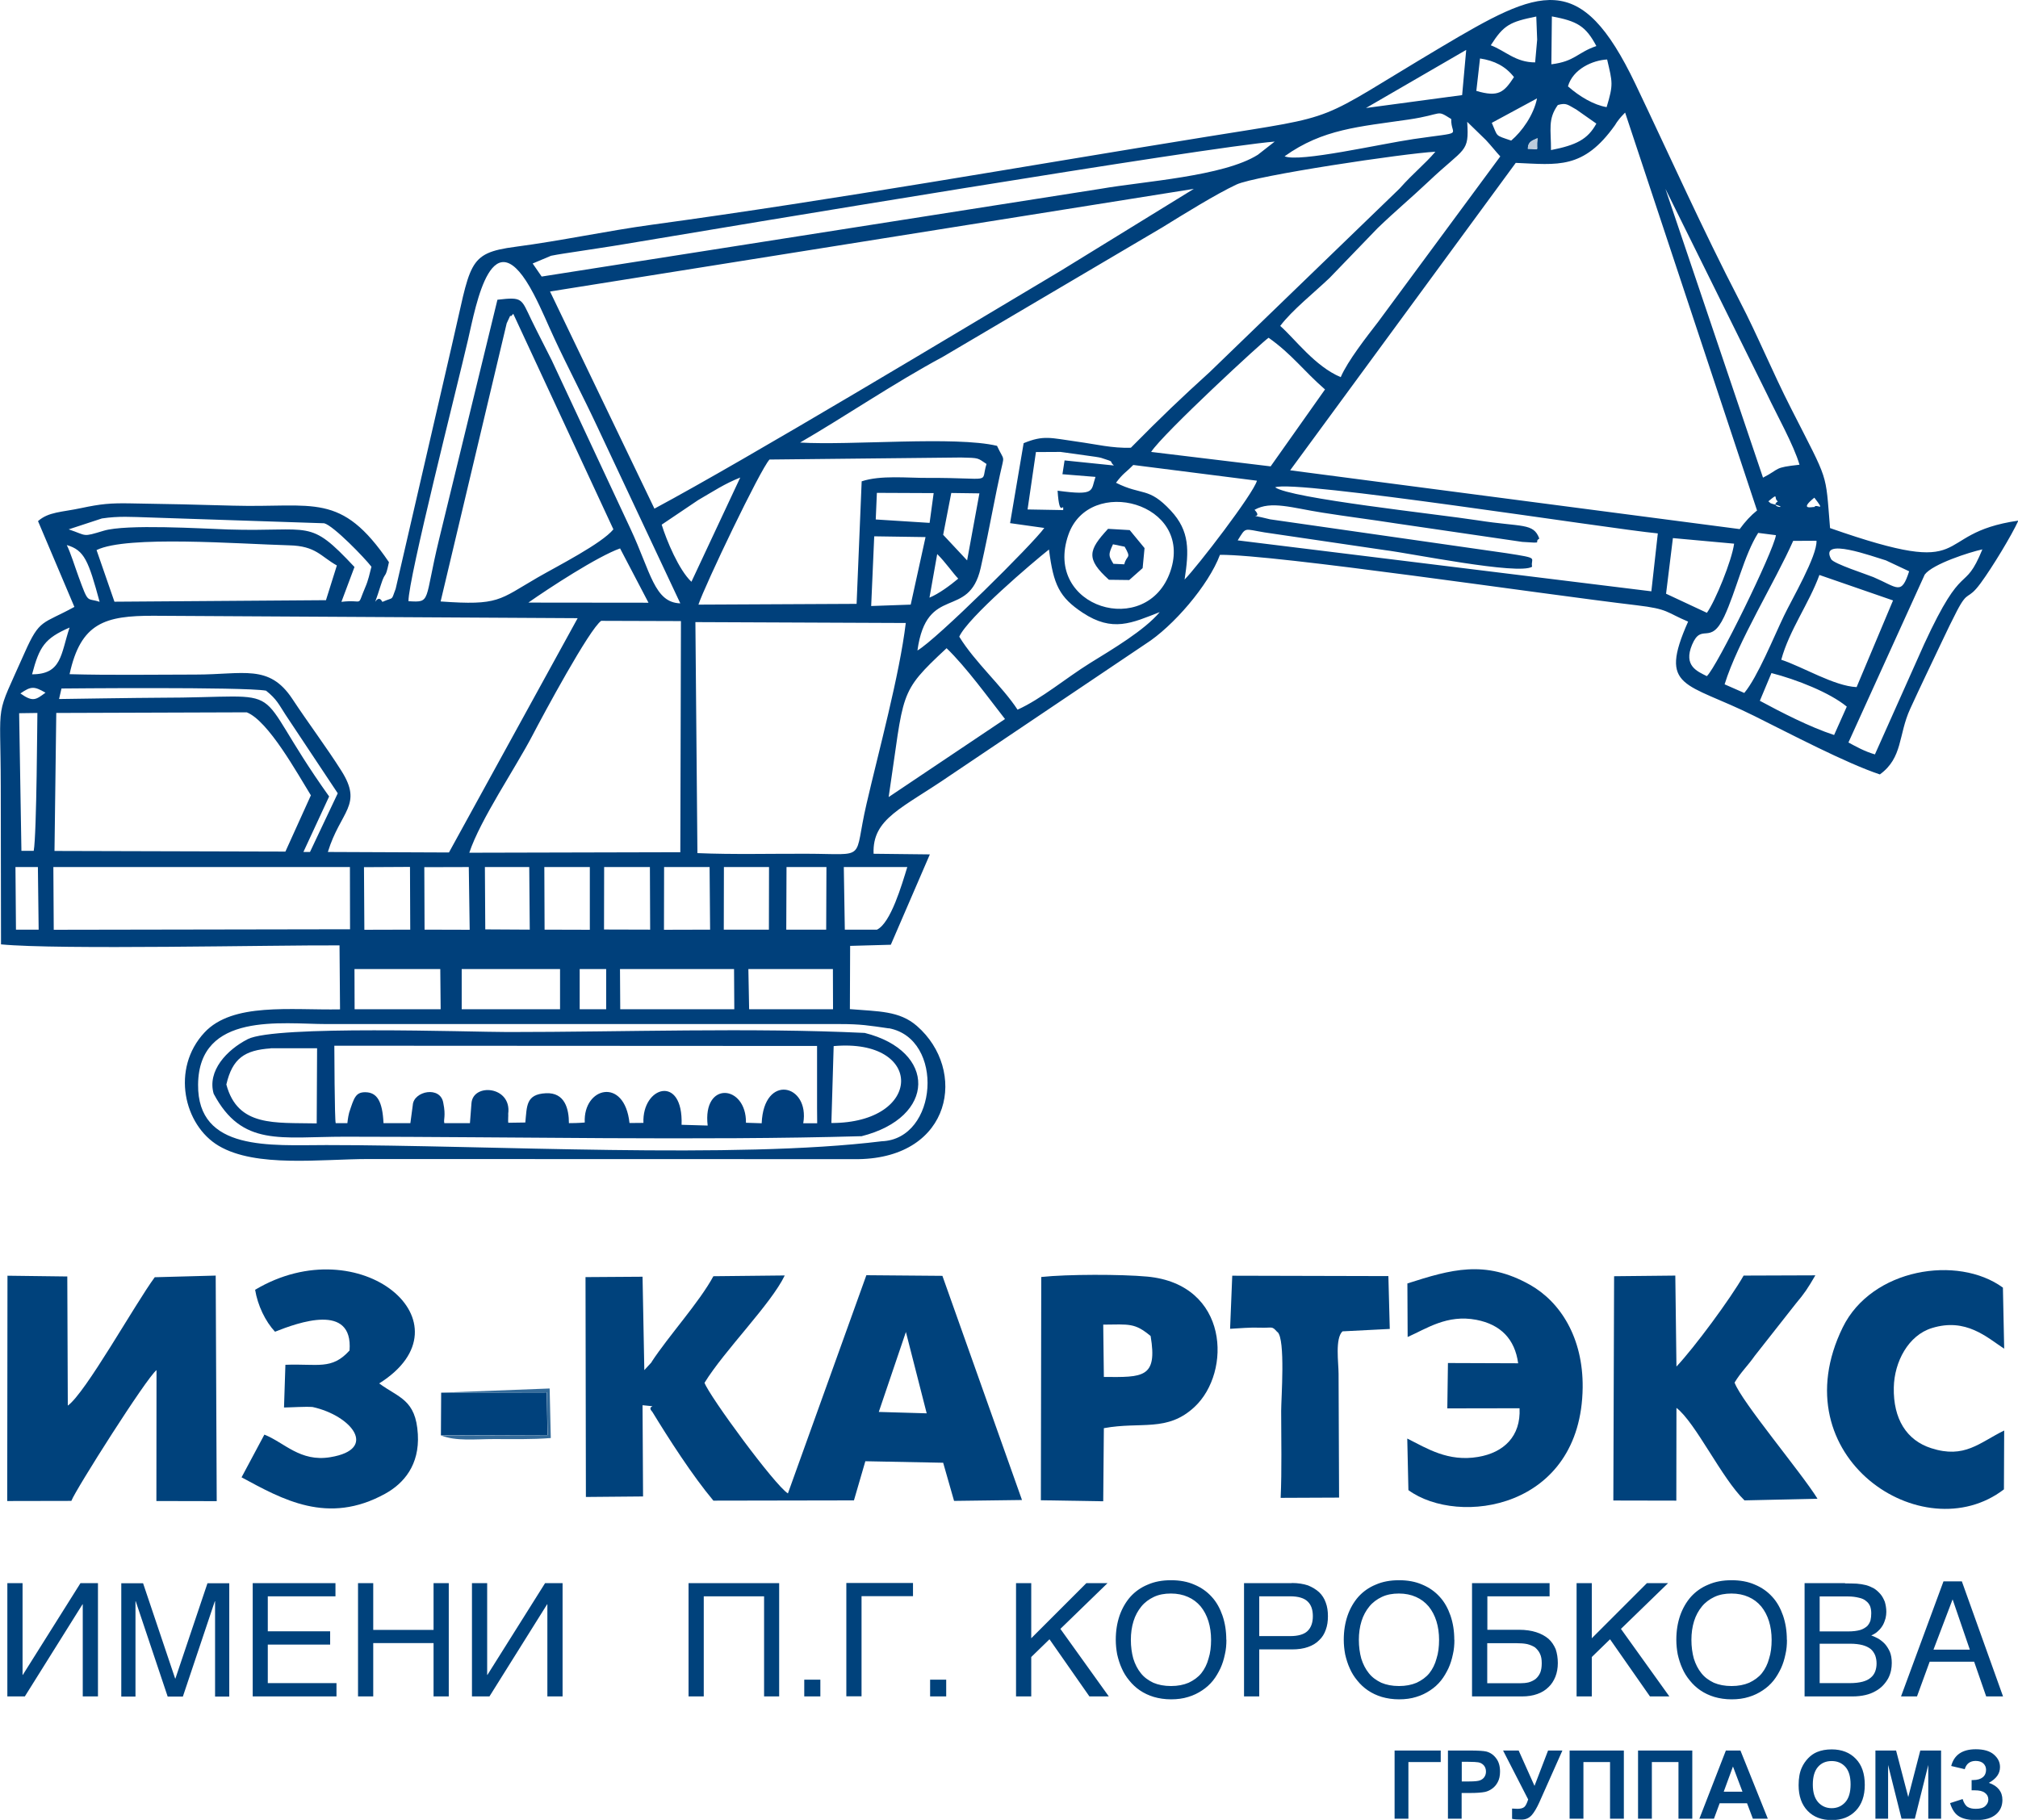
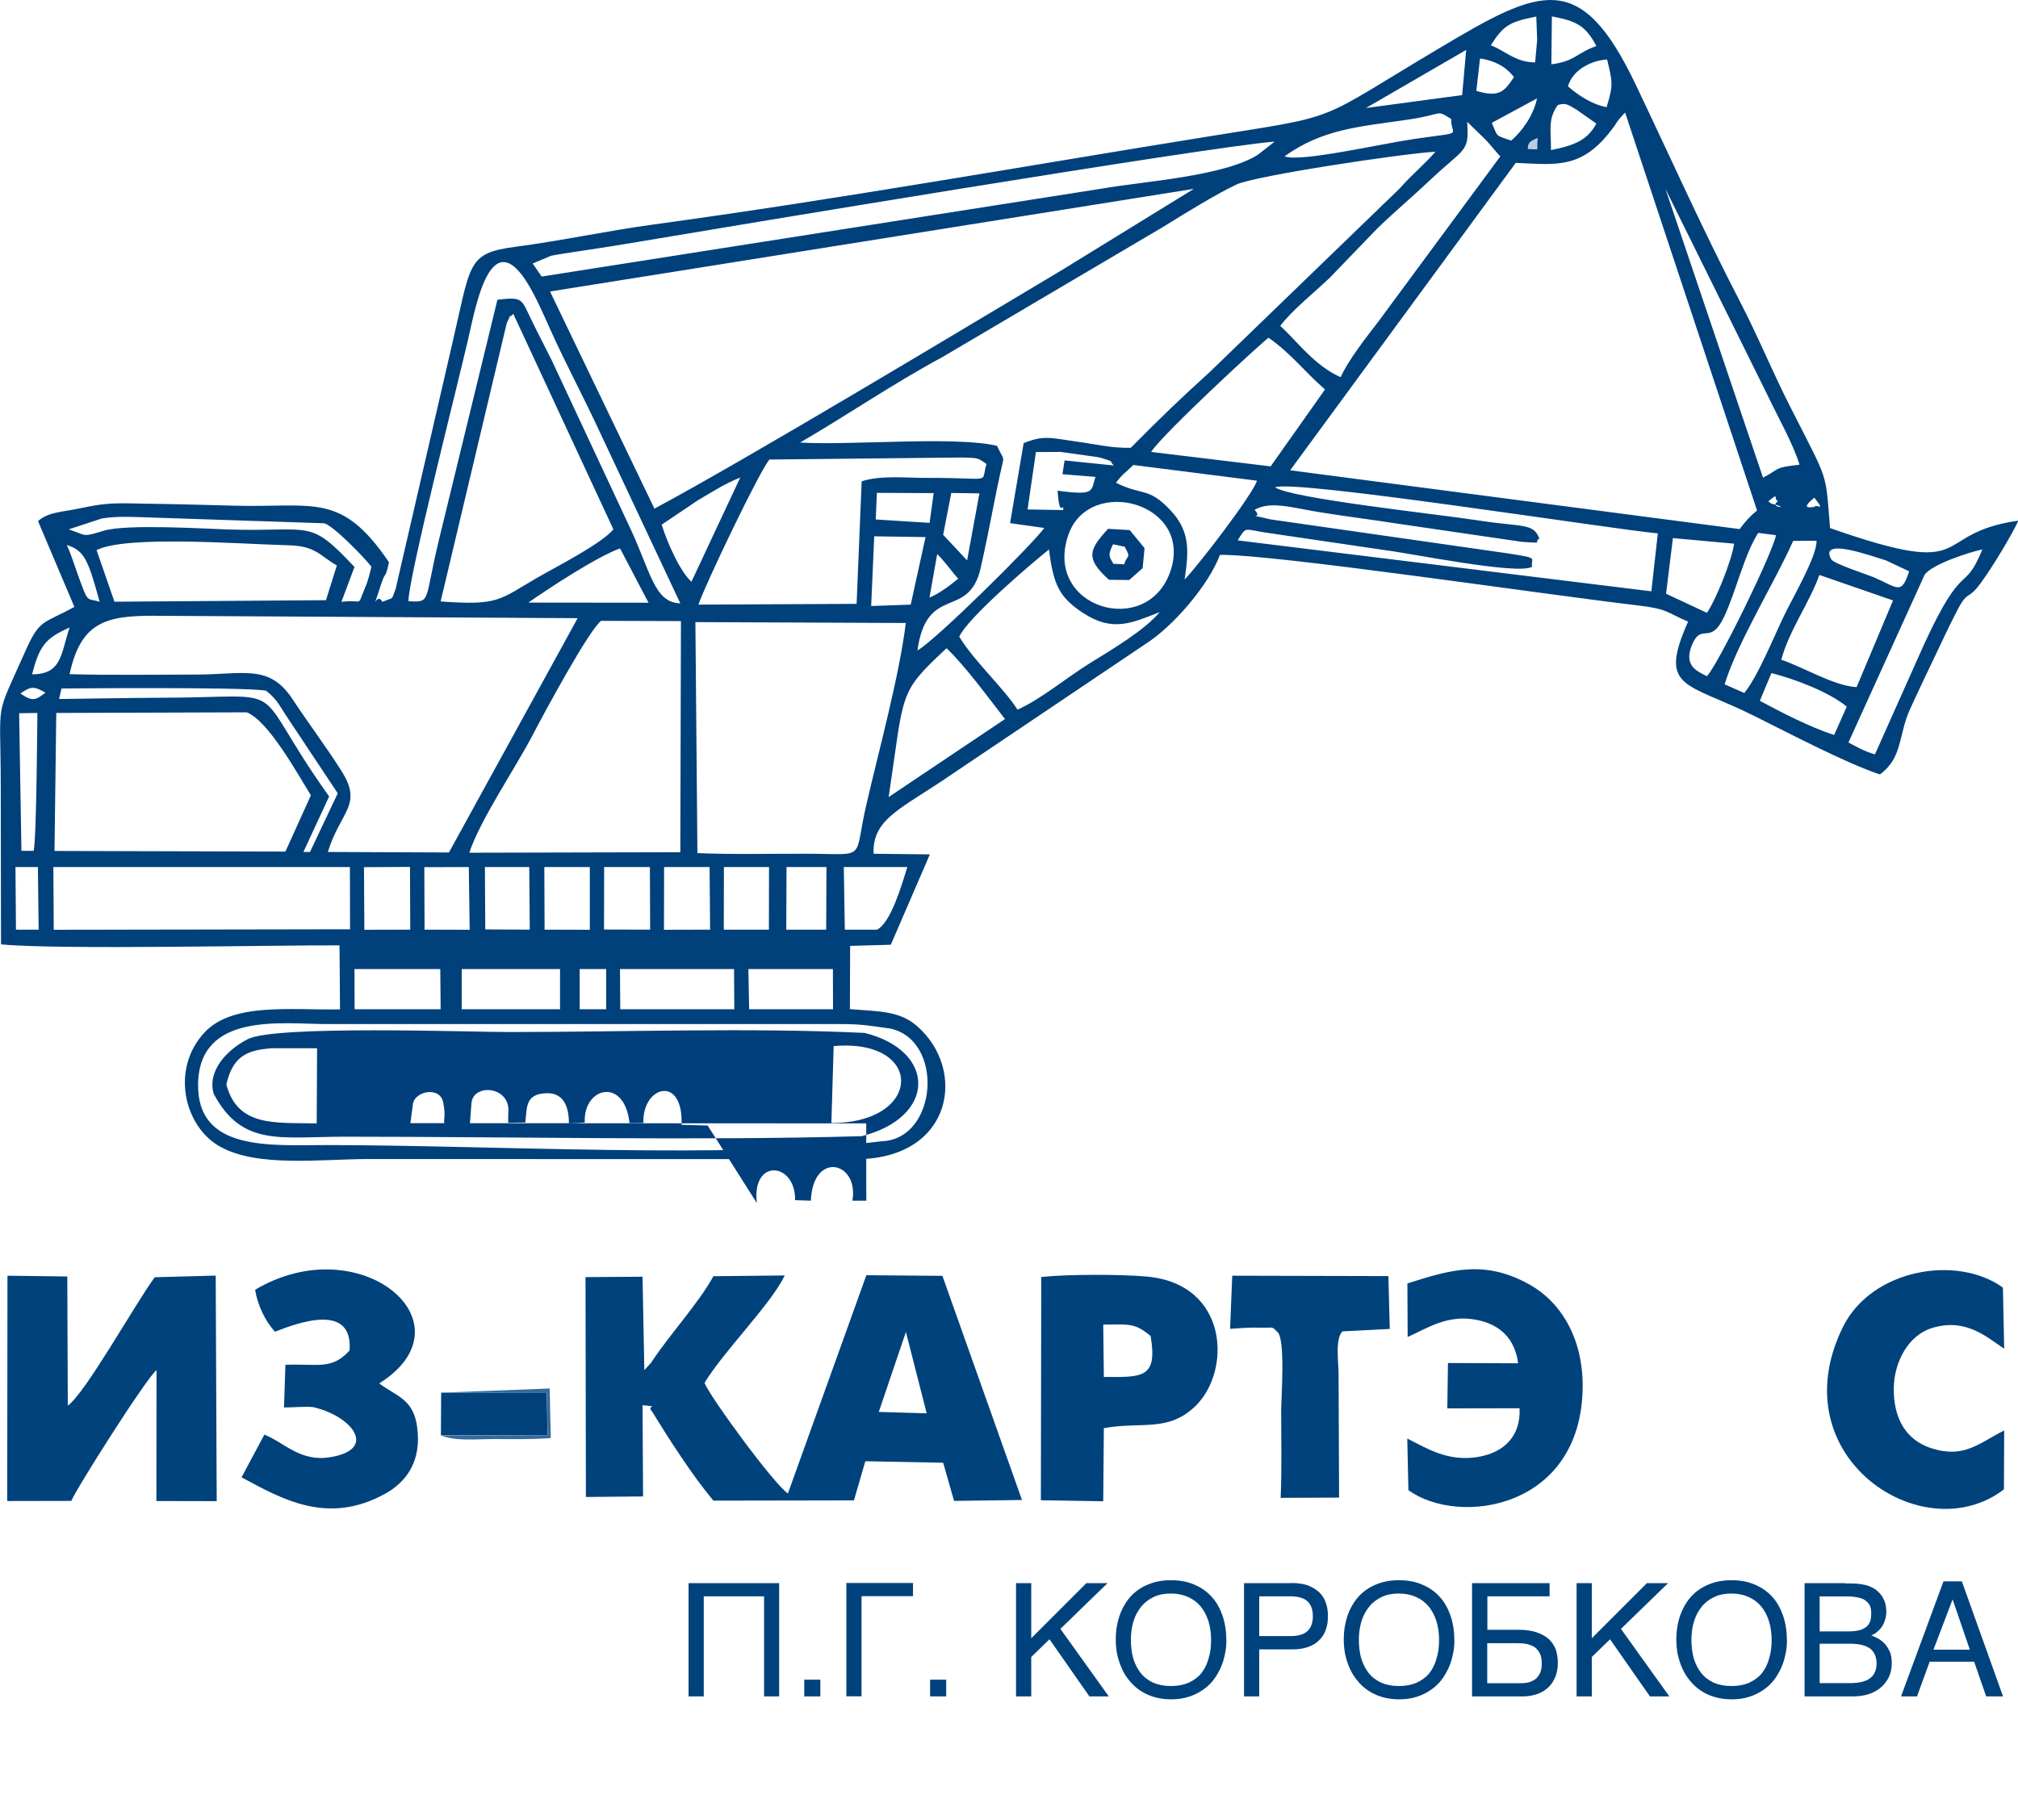
<svg xmlns="http://www.w3.org/2000/svg" xml:space="preserve" width="61.463mm" height="55.436mm" version="1.1" style="shape-rendering:geometricPrecision; text-rendering:geometricPrecision; image-rendering:optimizeQuality; fill-rule:evenodd; clip-rule:evenodd" viewBox="0 0 159.23 143.61">
  <defs>
    <style type="text/css">
   
    .fil2 {fill:#003E7C}
    .fil0 {fill:#00407B}
    .fil3 {fill:#00417C}
    .fil1 {fill:#00427C}
    .fil4 {fill:#346B9A}
    .fil5 {fill:#BCCBDB}
    .fil6 {fill:#00427C;fill-rule:nonzero}
   
  </style>
  </defs>
  <g id="Слой_x0020_1">
    <g id="_2012056343152">
      <path class="fil0" d="M70.13 81.14c4.42,0.82 3.89,8.76 -0.56,8.92 -11.6,1.43 -30.86,0.3 -43.83,0.3 -4.38,0 -10.16,0.52 -10.11,-4.77 0.05,-5.77 6.64,-4.78 10.11,-4.78l40.49 -0c1.71,-0 2.29,0.11 3.9,0.34zm-68.44 -14c0,0 -0.18,-10.86 -0.18,-10.86 0,0 1.44,-0.02 1.44,-0.02 -0.01,-0 -0.05,9.61 -0.29,10.88l-0.97 0zm57.37 9.33l6.66 0 0.01 3.17 -6.62 -0 -0.06 -3.17zm-10.14 0l9 0 0.02 3.17 -9 0 -0.02 -3.17zm-1.09 0l0 3.17c0,0 -2.09,0 -2.09,0l0 -3.17c0,0 2.09,0 2.09,0zm-3.64 3.17l-7.76 -0c0,0 0,-3.17 0,-3.17 0,0 7.76,0 7.76,0 0,0 0,3.17 0,3.17zm-16.22 -3.17l6.77 0 0.03 3.17c0,0 -6.79,0 -6.79,0l-0.01 -3.17zm34.09 -8.05l3.15 0c0,0 -0.02,4.94 -0.02,4.94l-3.15 0c0,0 0.02,-4.94 0.02,-4.94zm-4.94 0l3.56 0 -0.01 4.94 -3.56 0 0.01 -4.94zm-4.73 0l3.6 0 0.04 4.94 -3.64 0.01 0.01 -4.95zm-4.72 0l3.61 0 0.02 4.94 -3.64 -0.01 0.01 -4.94zm-4.72 -0l3.59 0 -0 4.95 -3.57 -0.01 -0.02 -4.93zm-4.68 0c0,0 3.49,0 3.49,0 0,0 0.04,4.94 0.04,4.94l-3.51 -0.02 -0.03 -4.92zm-4.79 0.01l3.51 -0.01 0.07 4.95 -3.56 -0.01 -0.02 -4.93zm-1.13 -0.01l0.02 4.94c0,0 -3.62,0.01 -3.62,0.01l-0.03 -4.94c0,0 3.63,-0.02 3.63,-0.02zm-28.14 0l23.4 -0 0.01 4.91 -23.38 0.04 -0.03 -4.95zm-2.99 -0l1.77 0 0.06 4.94 -1.79 0 -0.04 -4.94zm67.98 4.94l-2.54 0 -0.08 -4.94 5.01 0c-0.43,1.39 -1.3,4.41 -2.39,4.94zm-21.75 -24.37l6.28 0.02 -0.05 18.24 -16.65 0.04c0.86,-2.6 3.65,-6.7 4.98,-9.25 0.85,-1.63 4.5,-8.42 5.44,-9.06zm-24.92 18.21l-18.23 -0.05 0.14 -10.89 15.03 -0.05c1.71,0.68 3.97,4.79 5.06,6.55l-2.01 4.44zm47.59 -4.31c1.26,-8.37 0.71,-8.15 4.57,-11.74 1.54,1.48 3.34,3.97 4.61,5.59l-9.17 6.15zm69.65 -9.78c2,0.51 4.62,1.55 5.95,2.65l-1 2.24c-1.93,-0.63 -4.21,-1.81 -5.86,-2.7l0.92 -2.2zm-134.92 1.22c0,0 14.39,-0.14 16.14,0.17 0.85,0.67 1.03,1.12 1.54,1.9l4.12 6.2c0,0 -2.19,4.63 -2.19,4.63 0,0 -0.52,0 -0.52,0l2.03 -4.38c-6.67,-9.35 -2.42,-7.79 -13.49,-7.79 -1.24,0 -7.82,0.1 -7.82,0.1 0,0 0.19,-0.83 0.19,-0.83zm-3.24 0.39c0.84,-0.58 1.08,-0.58 1.98,-0.06 -0.76,0.56 -0.99,0.76 -1.98,0.06zm53.42 12.59l-0.16 -18.22 16.6 0.07c-0.49,4.1 -2.15,10.17 -3.1,14.29 -1.06,4.55 0.16,3.93 -4.73,3.92 -2.83,-0.01 -5.79,0.07 -8.61,-0.05zm-52.5 -14.1c0.58,-2.19 0.99,-2.83 2.96,-3.69 -0.7,2.11 -0.61,3.69 -2.96,3.69zm32.9 14.06l-9.56 -0.04c1,-3.25 2.79,-3.68 1.07,-6.4 -1.14,-1.81 -2.6,-3.75 -3.88,-5.69 -1.83,-2.76 -3.84,-1.91 -7.63,-1.91 -3.3,0 -6.65,0.06 -9.94,-0.03 0.88,-4.06 2.8,-4.62 6.63,-4.61l33.46 0.19 -10.15 18.48zm44.86 -11.27c-1.2,-1.84 -3.38,-3.76 -4.6,-5.76 0.68,-1.51 5.79,-5.86 7.08,-6.88 0.35,2.79 0.82,3.77 2.66,4.99 2.36,1.56 3.88,0.81 6.08,-0.05 -1.21,1.44 -3.73,2.93 -5.51,4.03 -1.91,1.19 -3.83,2.82 -5.71,3.67zm66.21 -1.78c-1.77,-0.08 -4.25,-1.6 -5.95,-2.16 0.63,-2.33 2.2,-4.45 3.01,-6.69l5.81 2.01 -2.87 6.83zm-97.57 -10.94l2.24 4.28 -9.48 -0.01c1.61,-1.13 5.46,-3.65 7.25,-4.28zm24.41 3.88l0.61 -3.44c0.65,0.64 1.25,1.52 1.66,1.94 -0.63,0.53 -1.54,1.2 -2.27,1.5zm19.01 -2.08c-1.83,5.35 -10.06,2.89 -8.05,-2.88 1.65,-4.73 9.9,-2.54 8.05,2.88zm-20.49 2.63l-3.12 0.11 0.24 -5.5 4.05 0.06 -1.17 5.33zm78.78 -2.63c-0.62,1.93 -0.9,1.28 -2.82,0.46 -0.5,-0.21 -3.12,-1.05 -3.33,-1.41 -1,-1.81 3.32,-0.2 4.32,0.09l1.83 0.86zm-143.01 -1.68c2.4,-1.17 11.17,-0.48 15.18,-0.37 2.13,0.05 2.48,0.87 3.77,1.59l-0.86 2.74 -16.69 0.12 -1.41 -4.07zm140.31 16.13c-0.83,-0.24 -1.51,-0.63 -2.09,-0.94l6.02 -13.25c0.62,-0.84 3.57,-1.78 4.55,-1.99 -1.48,3.61 -1.45,0.66 -4.59,7.47l-3.89 8.71zm-13.25 -11.17l-3.23 -1.51 0.54 -4.39 4.83 0.44c-0.18,1.34 -1.49,4.54 -2.15,5.46zm-129.42 -5.35c1.39,0.4 1.71,1.24 2.59,4.48 -1.04,-0.35 -0.85,0.24 -1.67,-2.01 -0.28,-0.76 -0.61,-1.84 -0.92,-2.47zm132.36 11.67l-1.55 -0.68c1.04,-3.37 3.97,-8.07 5.41,-11.32l1.84 -0.01c0.06,1.2 -1.95,4.63 -2.56,5.91 -0.81,1.68 -2.09,4.85 -3.13,6.09zm-2.94 -1.32c-0.78,-0.39 -1.87,-0.82 -1.18,-2.48 0.76,-1.81 1.43,0.13 2.54,-2.23 0.93,-1.98 1.57,-4.86 2.68,-6.6l1.4 0.18c-0.19,1.28 -4.66,10.41 -5.45,11.12zm-99.92 -5.91l5.21 -21.94c0.57,-1.22 0.05,-0.17 0.52,-0.75l7.9 17.01c-0.93,1.13 -4.4,2.89 -5.98,3.8 -3.07,1.78 -3.05,2.22 -7.65,1.89zm-5.46 -2.74c-0.13,0.52 -0.26,1.11 -0.48,1.61 -0.72,1.67 -0.05,0.95 -1.89,1.17l1.03 -2.75c-3.64,-3.89 -3.32,-2.75 -9.97,-2.96 -2.06,-0.07 -8.04,-0.44 -9.82,0.1 -1.73,0.52 -1.27,0.39 -2.76,-0.11l2.62 -0.86c1.32,-0.2 2.37,-0.12 3.7,-0.08l13.84 0.46c0.74,0.19 3.21,2.75 3.72,3.42zm44.05 -3.45l-4.26 -0.27 0.09 -2.1 4.48 0.02 -0.32 2.35zm2.94 2.95l-1.88 -2.01 0.64 -3.3 2.22 0.03 -0.97 5.29zm66.86 -4.94c0.96,1.23 0.16,0.42 0,0.74 -0.03,-0.05 -1.31,0.32 0,-0.74zm-3.63 0.29c0.88,-0.74 0.38,-0.24 0.75,0 -0.77,0.51 1.12,0.58 -0.39,0.21 -0.02,-0.01 -0.16,-0.06 -0.18,-0.06 -0.03,-0.01 -0.11,-0.11 -0.18,-0.15zm-38.93 -1.1c1.38,-0.67 26.31,3.26 30.21,3.63l-0.51 4.57 -32.64 -4.02c0.68,-1.09 0.46,-0.9 2.11,-0.63l9.51 1.4c1.97,0.24 10.54,1.99 11.61,1.31 -0.15,-0.74 0.69,-0.65 -2.03,-1.07l-18.64 -2.67c-2.29,-0.57 -0.41,0.11 -1.23,-0.75 1.29,-0.74 2.97,-0.15 5.34,0.22 1.95,0.31 3.95,0.56 5.8,0.85l9.98 1.46c1.84,0.13 0.84,0.03 1.35,-0.26 -0.46,-1.26 -1.36,-0.89 -4.86,-1.44 -3.15,-0.49 -14.8,-1.73 -15.99,-2.61zm-12.54 -0.37c0.56,-0.75 0.75,-0.78 1.36,-1.4l9.76 1.24c-0.28,1.03 -4.73,6.82 -5.71,7.8 0.35,-2.28 0.42,-3.82 -1.09,-5.44 -1.77,-1.9 -2.24,-1.15 -4.33,-2.2zm-33.51 7.81c-0.98,-0.92 -1.95,-3.24 -2.34,-4.5l2.88 -1.94c1.28,-0.74 2.03,-1.26 3.32,-1.78l-3.85 8.22zm13.03 1.75l-12.47 0.06c0.48,-1.47 4.9,-10.72 5.61,-11.45l15.1 -0.16c1.5,0.03 1.3,0.04 2.02,0.51 -0.5,1.61 0.66,1.08 -4.61,1.1 -1.67,0.01 -3.73,-0.23 -5.24,0.27l-0.4 9.67zm52.03 -34.8c3.3,0.14 5.33,0.54 7.83,-2.99 0.05,-0.08 0.1,-0.17 0.16,-0.25 0.31,-0.42 0.37,-0.45 0.63,-0.73l10.41 31.4c-0.5,0.4 -0.93,0.87 -1.37,1.47l-35.47 -4.64 17.8 -24.26zm-35.77 24.57l2.6 0.21c-0.38,1.1 0.05,1.5 -2.99,1.09 0.15,2.34 0.5,0.78 0.44,1.53l-2.81 -0.05 0.66 -4.53 1.94 -0.01c0.74,0.11 1.54,0.2 2.3,0.32 0.22,0.03 0.75,0.1 0.91,0.15 1.19,0.38 0.55,0.19 1,0.6l-3.89 -0.4 -0.17 1.1zm16.42 -0.62l-9.43 -1.14c0.93,-1.45 8.94,-8.84 9.27,-9.01 1.87,1.33 2.73,2.58 4.45,4.08l-4.29 6.07zm-68.03 10.64c-0.02,-1.76 3.81,-16.79 4.7,-20.64 0.64,-2.77 1.89,-9.89 5.18,-3.6 0.64,1.22 1.11,2.39 1.64,3.52 1.01,2.18 2.29,4.62 3.37,6.93l6.56 13.96c-2.05,-0.06 -2.33,-2.46 -3.93,-5.88l-6.22 -13.31c-0.52,-1.04 -1.08,-2.11 -1.6,-3.18 -0.82,-1.7 -0.68,-1.82 -2.68,-1.59l-4.61 18.93c-1.19,4.9 -0.59,4.97 -2.4,4.86zm99.19 -32.52l8.02 16.21c0.72,1.53 2.1,3.99 2.55,5.54 -2.09,0.23 -1.48,0.3 -2.88,1.02l-7.69 -22.76zm-79.78 25.22l-8.24 -17.14 50.8 -8.1 -10.48 6.45c-8.07,4.81 -24.63,14.79 -32.09,18.79zm49.38 -14.43c0.94,-1.24 2.64,-2.59 3.89,-3.78l3.79 -3.93c1.39,-1.34 2.62,-2.36 4.04,-3.7 2.86,-2.71 3.19,-2.21 3.03,-4.69l1.47 1.43c0.38,0.4 0.87,1.02 1.14,1.3l-9.64 13.06c-0.88,1.14 -2.41,3.09 -2.95,4.36 -2.04,-0.86 -3.58,-2.99 -4.78,-4.05zm-11.78 9.62c-1.48,0.05 -2.77,-0.28 -4.24,-0.48 -2.13,-0.3 -2.65,-0.53 -4.23,0.12l-1.07 6.31 2.7 0.38c-0.89,1.25 -8.52,8.82 -10.01,9.67 0.74,-5.31 4.05,-2.37 4.99,-6.51 0.37,-1.65 0.72,-3.37 1.02,-4.93 0.18,-0.94 0.33,-1.62 0.51,-2.47 0.35,-1.63 0.37,-0.93 -0.24,-2.24 -3.29,-0.79 -11.53,-0.02 -15.54,-0.26 3.43,-1.98 7.42,-4.7 11.24,-6.75l17.36 -10.24c1.65,-1.02 4.19,-2.6 5.83,-3.37 1.5,-0.71 13.31,-2.47 15.7,-2.59 -0.87,1.02 -1.64,1.58 -2.84,2.92l-14.97 14.47c-2.28,2.07 -3.74,3.46 -6.2,5.95zm32.08 -24.43c-0.14,1.17 0.29,0.84 -0.76,0.84 0.01,-0.63 0.43,-0.66 0.76,-0.84zm-77.84 9.28c0.65,-0.13 1.32,-0.22 1.89,-0.31 1.33,-0.21 2.62,-0.39 3.91,-0.61 8.49,-1.43 45.92,-7.66 51.3,-8.09l-1.33 1.04c-2.71,1.71 -9.06,2.1 -12.37,2.68l-44.14 6.93 -0.71 -1.03 1.45 -0.61zm57.88 -7.85c3.01,-2.16 5.89,-2.33 9.78,-2.9 2.83,-0.42 2.12,-0.82 3.37,-0.04 -0.05,1.41 1.22,0.97 -2.97,1.58 -2.65,0.39 -9.02,1.86 -10.18,1.36zm21.57 -4.05c0.67,-0.19 0.76,-0.02 1.45,0.36l1.58 1.11c-0.68,1.25 -1.6,1.7 -3.58,2.09 0.01,-1.6 -0.27,-2.44 0.55,-3.57zm-1.65 -0.52c-0.27,1.33 -1.2,2.62 -2.04,3.33 -1.32,-0.45 -1.03,-0.27 -1.53,-1.4l3.57 -1.93zm2.44 -0.95c0.39,-1.37 1.95,-2.06 3.09,-2.12 0.42,1.81 0.51,1.95 -0.04,3.76 -1.01,-0.17 -2.13,-0.83 -3.05,-1.64zm-6.94 -2.2c1.14,0.17 2.02,0.62 2.68,1.47 -0.8,1.22 -1.23,1.6 -2.97,1.09l0.29 -2.56zm-1.09 -0.67l-0.32 3.56 -7.59 1.02 7.9 -4.58zm6.76 -2.65c1.98,0.37 2.67,0.75 3.51,2.34 -1.52,0.52 -1.68,1.21 -3.55,1.44l0.04 -3.77zm-4.82 2.28c1.02,-1.61 1.52,-1.85 3.59,-2.27l0.07 1.83 -0.16 1.79c-1.55,-0 -2.34,-0.91 -3.5,-1.35zm-87.46 43.92c-0.47,-0.9 -0.93,1.25 -0.11,-1.36 0.37,-1.16 0.32,-0.31 0.63,-1.77 -3.8,-5.59 -5.91,-4.28 -12.29,-4.46 -2.7,-0.08 -5.4,-0.14 -8.1,-0.18 -1.58,-0.03 -2.34,0.04 -3.89,0.37 -1.54,0.33 -2.58,0.29 -3.41,1.03l2.87 6.77c-2.54,1.39 -2.73,0.92 -3.92,3.6 -2.4,5.42 -1.9,3.39 -1.89,10.54l0.02 12.49c4.51,0.44 21.54,0.05 26.71,0.08l0.04 5.05c-3.92,0.07 -8.48,-0.56 -10.7,1.83 -2.65,2.85 -1.63,7.31 1.13,8.94 2.94,1.74 8.08,1.04 11.81,1.04l38.66 0.01c7.43,-0.12 8.59,-7.05 4.62,-10.51 -1.39,-1.21 -3.03,-1.14 -5.29,-1.33l0.02 -4.99 3.21 -0.09 3.08 -7.13 -4.44 -0.05c-0.11,-2.8 2.25,-3.57 6.04,-6.18l15.41 -10.37c2.18,-1.38 4.99,-4.65 5.88,-7.04 4.35,-0.04 25.31,3.09 32.88,3.98 2.54,0.3 2.3,0.55 4.06,1.29 -2.38,5.36 -0.19,4.75 5.21,7.44 2.76,1.37 7.24,3.73 9.92,4.62 1.82,-1.32 1.45,-3.12 2.39,-5.17 0.8,-1.75 1.59,-3.38 2.48,-5.26 0.39,-0.83 0.87,-1.82 1.21,-2.47 0.91,-1.74 0.81,-0.75 1.87,-2.19 0.92,-1.25 2.44,-3.76 2.98,-4.94 -7.17,1.03 -3.06,4.72 -14.86,0.59 -0.38,-4.55 -0.06,-3.5 -3.07,-9.43 -1.51,-2.96 -2.64,-5.76 -4.05,-8.47 -2.98,-5.75 -5.47,-11.35 -8.24,-17.15 -4.35,-9.09 -7.47,-7.58 -15.39,-2.87 -10.12,6.02 -7.52,5.28 -18.39,7.03 -14.47,2.33 -29.22,4.96 -43.82,6.95 -3.58,0.49 -7.11,1.26 -10.76,1.74 -3.88,0.51 -3.5,1.29 -5.04,7.84l-4.42 19.15c-0.38,1 -0.11,0.62 -1.01,1.02z" />
      <path class="fil1" d="M71.48 105.11c0,0 1.64,6.42 1.64,6.42l-3.78 -0.11 2.14 -6.31zm-20.06 2.38l-0.58 0.63 -0.14 -7.37 -4.5 0.03 0.03 17.35 4.51 -0.04 -0.04 -7.2c1.55,0.17 0.2,-0.07 0.77,0.52 1.28,2.1 3.16,5.03 4.82,7.01l11.09 -0.02 0.9 -3.09 6.14 0.12 0.86 3.01 5.36 -0.07 -6.28 -17.69 -6 -0.05 -6.19 17.22c-1.03,-0.63 -6.21,-7.69 -6.58,-8.73 1.58,-2.57 5.24,-6.2 6.33,-8.47l-5.63 0.06c-1.12,2.07 -3.52,4.69 -4.88,6.77z" />
      <path class="fil1" d="M5.63 118.44c0.33,-0.88 5.94,-9.73 6.72,-10.32l-0.01 10.33 4.76 0.01 -0.08 -17.8 -4.81 0.13c-1.56,2.12 -5.47,9.15 -6.86,10.13l-0.04 -10.19 -4.72 -0.06 -0.02 17.78 5.04 -0.01z" />
-       <path class="fil2" d="M21.35 82.72l3.67 -0 -0.03 5.93c-3.32,-0.07 -6.23,0.29 -7.13,-3.07 0.48,-2.07 1.45,-2.71 3.5,-2.85zm44.43 -0.17c7.16,-0.64 7.09,6.07 -0.18,6.07l0.18 -6.07zm-9.94 6.27l-2.06 -0.06c0.14,-4.01 -3.13,-3.04 -3.01,-0.15l-1.1 0.01c-0.39,-3.67 -3.67,-2.83 -3.53,-0.04 0,0 -0.49,0.05 -1.25,0.05 0,-1.09 -0.3,-2.44 -1.82,-2.36 -1.58,0.08 -1.49,1.01 -1.62,2.31l-1.34 0.02c-0.04,-0.09 0.01,-0.65 -0.01,-0.71 0.29,-2.19 -2.79,-2.45 -2.9,-0.82l-0.12 1.56 -2.02 0c-0.08,-0.28 0.13,-0.56 -0.08,-1.58 -0.21,-1.39 -2.35,-0.96 -2.41,0.16l-0.19 1.42 -2.12 0c-0.08,-1.71 -0.5,-2.44 -1.45,-2.44 -0.75,0 -0.88,0.45 -1.26,1.61 -0.1,0.38 -0.14,0.83 -0.14,0.83 0,0 -0.92,0 -0.92,0 -0.09,-0.14 -0.11,-6.11 -0.11,-6.11l38.09 0.02 0 4.91c0,0 0.01,1.19 0.01,1.19 0,0 -1.1,0 -1.1,0 0.53,-3.09 -3.12,-3.96 -3.28,0l-1.24 -0.04c0.04,-3.01 -3.45,-3.34 -3.02,0.23zm12.11 0.85c5.96,-1.49 5.96,-6.74 0.28,-8.16 -9.06,-0.43 -18.99,-0.07 -28.14,-0.07 -3.03,0 -18.36,-0.55 -20.54,0.56 -1.66,0.85 -3.21,2.51 -2.69,4.31 2.24,4.21 5.28,3.39 10.35,3.39 13.02,0 28.2,0.32 40.74,-0.04z" />
-       <path class="fil1" d="M136.85 109.13c0.52,-0.87 1.02,-1.3 1.61,-2.14l3.24 -4.12c0.69,-0.82 0.93,-1.18 1.54,-2.23l-5.66 0.02c-1.02,1.8 -3.88,5.67 -5.3,7.18l-0.09 -7.18 -4.83 0.05 -0.06 17.7 4.97 0.01 0.01 -7.32c1.52,1.17 3.56,5.55 5.37,7.3l5.76 -0.13c-1.25,-2.03 -6.01,-7.68 -6.54,-9.16z" />
+       <path class="fil2" d="M21.35 82.72l3.67 -0 -0.03 5.93c-3.32,-0.07 -6.23,0.29 -7.13,-3.07 0.48,-2.07 1.45,-2.71 3.5,-2.85zm44.43 -0.17c7.16,-0.64 7.09,6.07 -0.18,6.07l0.18 -6.07zm-9.94 6.27l-2.06 -0.06c0.14,-4.01 -3.13,-3.04 -3.01,-0.15l-1.1 0.01c-0.39,-3.67 -3.67,-2.83 -3.53,-0.04 0,0 -0.49,0.05 -1.25,0.05 0,-1.09 -0.3,-2.44 -1.82,-2.36 -1.58,0.08 -1.49,1.01 -1.62,2.31l-1.34 0.02c-0.04,-0.09 0.01,-0.65 -0.01,-0.71 0.29,-2.19 -2.79,-2.45 -2.9,-0.82l-0.12 1.56 -2.02 0c-0.08,-0.28 0.13,-0.56 -0.08,-1.58 -0.21,-1.39 -2.35,-0.96 -2.41,0.16l-0.19 1.42 -2.12 0l38.09 0.02 0 4.91c0,0 0.01,1.19 0.01,1.19 0,0 -1.1,0 -1.1,0 0.53,-3.09 -3.12,-3.96 -3.28,0l-1.24 -0.04c0.04,-3.01 -3.45,-3.34 -3.02,0.23zm12.11 0.85c5.96,-1.49 5.96,-6.74 0.28,-8.16 -9.06,-0.43 -18.99,-0.07 -28.14,-0.07 -3.03,0 -18.36,-0.55 -20.54,0.56 -1.66,0.85 -3.21,2.51 -2.69,4.31 2.24,4.21 5.28,3.39 10.35,3.39 13.02,0 28.2,0.32 40.74,-0.04z" />
      <path class="fil1" d="M87.05 104.53c2.08,-0.02 2.49,-0.14 3.74,0.9 0.56,3.33 -0.63,3.25 -3.69,3.23l-0.05 -4.13zm0.06 8.17c2.92,-0.54 4.99,0.34 7.15,-1.68 2.93,-2.74 2.73,-9.67 -3.73,-10.28 -2.06,-0.19 -6.31,-0.19 -8.37,0.03l-0.03 17.62 4.92 0.08 0.05 -5.77z" />
      <path class="fil1" d="M111.06 105.51c1.52,-0.67 3.12,-1.8 5.43,-1.36 1.92,0.37 3.04,1.52 3.3,3.43l-5.54 -0.02 -0.05 3.58 5.7 -0.01c0.11,2.22 -1.25,3.5 -3.27,3.84 -2.38,0.4 -4.03,-0.67 -5.59,-1.45l0.09 4.07c3.95,2.88 13.64,1.51 13.75,-8.1 0.04,-3.92 -1.75,-6.75 -4.17,-8.11 -3.55,-1.99 -6.22,-1.2 -9.66,-0.1l0.02 4.22z" />
      <path class="fil1" d="M22.52 107.69l-0.11 3.38c0.67,-0.01 1.61,-0.08 2.25,-0.04 3.06,0.67 5.22,3.33 1.41,3.96 -2.39,0.4 -3.65,-1.17 -5.21,-1.78l-1.8 3.37c3.21,1.73 6.8,3.8 11.34,1.29 1.48,-0.82 2.71,-2.28 2.57,-4.69 -0.16,-2.75 -1.49,-2.86 -3.05,-4.01 7.52,-4.73 -1.5,-12.33 -9.79,-7.39 0.2,1.23 0.81,2.5 1.57,3.31 1.82,-0.72 6.17,-2.31 5.88,1.48 -1.4,1.56 -2.51,1.03 -5.05,1.13z" />
      <path class="fil1" d="M158.15 112.88c-1.98,0.97 -3.13,2.25 -5.77,1.4 -1.93,-0.62 -3,-2.29 -2.95,-4.79 0.04,-2.03 1.15,-4.12 3.01,-4.69 2.68,-0.83 4.33,0.73 5.7,1.63l-0.1 -4.82c-3.56,-2.6 -10.36,-1.52 -12.64,3.14 -5,10.21 6.34,17.68 12.72,12.78l0.02 -4.65z" />
      <path class="fil1" d="M100.8 105.11c0.64,0.57 0.29,5.26 0.29,6.23 0,2.27 0.06,4.61 -0.04,6.86l4.61 -0.02 -0.04 -9.78c-0,-0.84 -0.29,-2.78 0.31,-3.34l3.73 -0.19 -0.11 -4.17 -12.32 -0.03 -0.17 4.19c0.71,-0.04 1.62,-0.12 2.32,-0.09 1.07,0.04 0.95,-0.17 1.41,0.35z" />
      <polygon class="fil3" points="34.79,113.27 43.2,113.24 43.14,109.88 34.81,109.9 " />
      <path class="fil2" d="M87.86 44.5c-0.39,-0.65 -0.43,-0.71 -0.04,-1.55l0.92 0.19c0.57,0.99 0.16,0.61 -0.03,1.39l-0.85 -0.04zm-0.36 1.25l1.6 0.02 1.06 -0.94 0.15 -1.58 -1.17 -1.42 -1.71 -0.1c-1.55,1.68 -1.77,2.36 0.07,4.02z" />
      <path class="fil4" d="M34.79 113.27c1.18,0.48 2.72,0.29 4.21,0.29 1.48,-0 2.92,0.04 4.46,-0.08l-0.09 -3.91 -8.56 0.33 8.34 -0.02 0.06 3.37 -8.42 0.03z" />
      <path class="fil5" d="M120.55 11.74c1.05,-0.01 0.62,0.33 0.76,-0.84 -0.32,0.18 -0.75,0.21 -0.76,0.84z" />
      <path class="fil6" d="M61.48 133.87l0 -8.94 -7.15 0 0 8.94 1.2 0 0 -7.9 4.76 0 0 7.9 1.2 0zm3.25 0l0 -1.32 -1.27 0 0 1.32 1.27 0zm7.31 -7.9l0 -1.05 -5.26 0 0 8.94 1.2 0 0 -7.9 4.06 0zm2.62 7.9l0 -1.32 -1.27 0 0 1.32 1.27 0zm6.71 -4.58l0 -4.36 -1.2 0 0 8.94 1.2 0 0 -3.11 1.44 -1.4 3.15 4.51 1.53 0 -3.82 -5.33 3.72 -3.61 -1.67 0 -4.36 4.36zm15.39 0.11c0,-0.7 -0.1,-1.32 -0.3,-1.91 -0.2,-0.57 -0.47,-1.07 -0.85,-1.48 -0.37,-0.41 -0.82,-0.73 -1.37,-0.96 -0.54,-0.24 -1.16,-0.35 -1.84,-0.35 -0.68,0 -1.3,0.11 -1.84,0.35 -0.54,0.22 -1,0.55 -1.37,0.96 -0.36,0.41 -0.65,0.91 -0.85,1.48 -0.2,0.59 -0.3,1.21 -0.3,1.91 0,0.39 0.04,0.77 0.11,1.15 0.09,0.39 0.2,0.75 0.36,1.1 0.15,0.35 0.35,0.67 0.6,0.97 0.24,0.3 0.52,0.56 0.83,0.77 0.32,0.22 0.7,0.4 1.1,0.52 0.41,0.12 0.87,0.19 1.36,0.19 0.5,0 0.95,-0.06 1.36,-0.19 0.41,-0.12 0.77,-0.3 1.1,-0.52 0.32,-0.21 0.61,-0.47 0.85,-0.77 0.24,-0.3 0.42,-0.62 0.59,-0.97 0.16,-0.35 0.27,-0.71 0.35,-1.1 0.09,-0.37 0.12,-0.76 0.12,-1.15zm-1.2 0c0,0.55 -0.06,1.05 -0.2,1.48 -0.12,0.45 -0.31,0.83 -0.57,1.16 -0.26,0.32 -0.6,0.56 -1,0.75 -0.4,0.17 -0.86,0.26 -1.39,0.26 -0.54,0 -1,-0.09 -1.4,-0.26 -0.39,-0.19 -0.72,-0.42 -0.98,-0.75 -0.26,-0.32 -0.46,-0.71 -0.6,-1.16 -0.12,-0.44 -0.19,-0.93 -0.19,-1.48 0,-0.52 0.07,-1.02 0.21,-1.47 0.14,-0.45 0.35,-0.83 0.62,-1.16 0.26,-0.32 0.6,-0.57 0.98,-0.75 0.4,-0.19 0.85,-0.27 1.35,-0.27 0.5,0 0.95,0.09 1.35,0.27 0.39,0.17 0.72,0.42 1,0.75 0.26,0.32 0.47,0.71 0.61,1.16 0.14,0.45 0.21,0.95 0.21,1.47zm6.36 -4.47l-3.76 0 0 8.94 1.2 0 0 -3.71 2.57 0c0.5,0 0.92,-0.06 1.28,-0.19 0.35,-0.12 0.65,-0.3 0.88,-0.54 0.24,-0.22 0.41,-0.5 0.52,-0.82 0.12,-0.32 0.17,-0.67 0.17,-1.07 0,-0.4 -0.05,-0.75 -0.17,-1.07 -0.11,-0.32 -0.29,-0.6 -0.52,-0.82 -0.24,-0.22 -0.54,-0.4 -0.88,-0.54 -0.36,-0.12 -0.78,-0.19 -1.28,-0.19zm-0.12 4.18l-2.44 0 0 -3.14 2.44 0c0.64,0 1.1,0.14 1.37,0.4 0.29,0.27 0.42,0.66 0.42,1.17 0,0.51 -0.14,0.9 -0.42,1.17 -0.27,0.26 -0.73,0.4 -1.37,0.4zm12.95 0.29c0,-0.7 -0.1,-1.32 -0.3,-1.91 -0.2,-0.57 -0.47,-1.07 -0.85,-1.48 -0.37,-0.41 -0.82,-0.73 -1.37,-0.96 -0.54,-0.24 -1.16,-0.35 -1.84,-0.35 -0.68,0 -1.3,0.11 -1.84,0.35 -0.54,0.22 -1,0.55 -1.37,0.96 -0.36,0.41 -0.65,0.91 -0.85,1.48 -0.2,0.59 -0.3,1.21 -0.3,1.91 0,0.39 0.04,0.77 0.11,1.15 0.09,0.39 0.2,0.75 0.36,1.1 0.15,0.35 0.35,0.67 0.6,0.97 0.24,0.3 0.52,0.56 0.83,0.77 0.32,0.22 0.7,0.4 1.1,0.52 0.41,0.12 0.87,0.19 1.36,0.19 0.5,0 0.95,-0.06 1.36,-0.19 0.41,-0.12 0.77,-0.3 1.1,-0.52 0.32,-0.21 0.61,-0.47 0.85,-0.77 0.24,-0.3 0.42,-0.62 0.59,-0.97 0.16,-0.35 0.27,-0.71 0.35,-1.1 0.09,-0.37 0.12,-0.76 0.12,-1.15zm-1.2 0c0,0.55 -0.06,1.05 -0.2,1.48 -0.12,0.45 -0.31,0.83 -0.57,1.16 -0.26,0.32 -0.6,0.56 -1,0.75 -0.4,0.17 -0.86,0.26 -1.39,0.26 -0.54,0 -1,-0.09 -1.4,-0.26 -0.39,-0.19 -0.72,-0.42 -0.98,-0.75 -0.26,-0.32 -0.46,-0.71 -0.6,-1.16 -0.12,-0.44 -0.19,-0.93 -0.19,-1.48 0,-0.52 0.07,-1.02 0.21,-1.47 0.14,-0.45 0.35,-0.83 0.62,-1.16 0.26,-0.32 0.6,-0.57 0.98,-0.75 0.4,-0.19 0.85,-0.27 1.35,-0.27 0.5,0 0.95,0.09 1.35,0.27 0.39,0.17 0.72,0.42 1,0.75 0.26,0.32 0.47,0.71 0.61,1.16 0.14,0.45 0.21,0.95 0.21,1.47zm8.72 -3.42l0 -1.05 -6.12 0 0 8.94 3.94 0c0.45,0 0.85,-0.06 1.21,-0.19 0.35,-0.12 0.65,-0.31 0.88,-0.54 0.24,-0.22 0.42,-0.51 0.55,-0.83 0.12,-0.31 0.19,-0.67 0.19,-1.07 0,-0.41 -0.06,-0.77 -0.17,-1.1 -0.14,-0.32 -0.32,-0.6 -0.57,-0.82 -0.26,-0.22 -0.59,-0.4 -0.97,-0.52 -0.37,-0.12 -0.83,-0.19 -1.36,-0.19l-2.49 0 0 -2.64 4.92 0zm-2.34 6.85l-2.58 0 0 -3.16 2.32 0c0.31,0 0.59,0.02 0.83,0.07 0.24,0.06 0.45,0.15 0.62,0.26 0.16,0.14 0.3,0.3 0.39,0.5 0.1,0.2 0.14,0.45 0.14,0.75 0,0.3 -0.04,0.55 -0.12,0.75 -0.09,0.2 -0.21,0.36 -0.36,0.49 -0.16,0.12 -0.34,0.21 -0.55,0.27 -0.21,0.05 -0.44,0.07 -0.68,0.07zm5.67 -3.54l0 -4.36 -1.2 0 0 8.94 1.2 0 0 -3.11 1.44 -1.4 3.15 4.51 1.53 0 -3.82 -5.33 3.72 -3.61 -1.67 0 -4.36 4.36zm15.39 0.11c0,-0.7 -0.1,-1.32 -0.3,-1.91 -0.2,-0.57 -0.47,-1.07 -0.85,-1.48 -0.37,-0.41 -0.82,-0.73 -1.37,-0.96 -0.54,-0.24 -1.16,-0.35 -1.84,-0.35 -0.68,0 -1.3,0.11 -1.84,0.35 -0.54,0.22 -1,0.55 -1.37,0.96 -0.36,0.41 -0.65,0.91 -0.85,1.48 -0.2,0.59 -0.3,1.21 -0.3,1.91 0,0.39 0.04,0.77 0.11,1.15 0.09,0.39 0.2,0.75 0.36,1.1 0.15,0.35 0.35,0.67 0.6,0.97 0.24,0.3 0.52,0.56 0.83,0.77 0.32,0.22 0.7,0.4 1.1,0.52 0.41,0.12 0.87,0.19 1.36,0.19 0.5,0 0.95,-0.06 1.36,-0.19 0.41,-0.12 0.77,-0.3 1.1,-0.52 0.32,-0.21 0.61,-0.47 0.85,-0.77 0.24,-0.3 0.42,-0.62 0.59,-0.97 0.16,-0.35 0.27,-0.71 0.35,-1.1 0.09,-0.37 0.12,-0.76 0.12,-1.15zm-1.2 0c0,0.55 -0.06,1.05 -0.2,1.48 -0.12,0.45 -0.31,0.83 -0.57,1.16 -0.26,0.32 -0.6,0.56 -1,0.75 -0.4,0.17 -0.86,0.26 -1.39,0.26 -0.54,0 -1,-0.09 -1.4,-0.26 -0.39,-0.19 -0.72,-0.42 -0.98,-0.75 -0.26,-0.32 -0.46,-0.71 -0.6,-1.16 -0.12,-0.44 -0.19,-0.93 -0.19,-1.48 0,-0.52 0.07,-1.02 0.21,-1.47 0.14,-0.45 0.35,-0.83 0.62,-1.16 0.26,-0.32 0.6,-0.57 0.98,-0.75 0.4,-0.19 0.85,-0.27 1.35,-0.27 0.5,0 0.95,0.09 1.35,0.27 0.39,0.17 0.72,0.42 1,0.75 0.26,0.32 0.47,0.71 0.61,1.16 0.14,0.45 0.21,0.95 0.21,1.47zm5.8 -4.47l-3.2 0 0 8.94 3.77 0c0.39,0 0.73,-0.04 1.03,-0.11 0.3,-0.07 0.56,-0.17 0.8,-0.31 0.22,-0.12 0.42,-0.27 0.59,-0.45 0.16,-0.17 0.3,-0.36 0.41,-0.56 0.1,-0.19 0.17,-0.39 0.22,-0.61 0.04,-0.2 0.06,-0.4 0.06,-0.6 0,-0.34 -0.05,-0.63 -0.15,-0.88 -0.11,-0.24 -0.24,-0.45 -0.39,-0.62 -0.16,-0.17 -0.34,-0.31 -0.52,-0.42 -0.19,-0.1 -0.37,-0.19 -0.56,-0.25 0.22,-0.1 0.41,-0.21 0.56,-0.37 0.16,-0.14 0.27,-0.3 0.37,-0.47 0.09,-0.17 0.15,-0.35 0.2,-0.52 0.04,-0.17 0.06,-0.35 0.06,-0.5 0,-0.3 -0.05,-0.56 -0.12,-0.8 -0.09,-0.22 -0.2,-0.44 -0.35,-0.61 -0.15,-0.17 -0.31,-0.32 -0.5,-0.44 -0.2,-0.11 -0.41,-0.2 -0.62,-0.26 -0.24,-0.06 -0.49,-0.1 -0.75,-0.12 -0.26,-0.01 -0.57,-0.02 -0.92,-0.02zm0.22 3.81l-2.23 0 0 -2.76 2.23 0c0.34,0 0.62,0.04 0.86,0.1 0.24,0.05 0.44,0.14 0.57,0.26 0.15,0.11 0.25,0.25 0.32,0.41 0.06,0.16 0.09,0.35 0.09,0.56 0,0.2 -0.02,0.39 -0.06,0.56 -0.05,0.17 -0.14,0.32 -0.26,0.45 -0.14,0.12 -0.32,0.24 -0.56,0.31 -0.25,0.07 -0.56,0.11 -0.96,0.11zm0.17 4.08l-2.4 0 0 -3.11 2.4 0c0.39,0 0.71,0.04 0.98,0.11 0.26,0.07 0.47,0.17 0.65,0.31 0.16,0.14 0.27,0.31 0.35,0.5 0.07,0.19 0.11,0.4 0.11,0.64 0,0.24 -0.04,0.45 -0.11,0.63 -0.07,0.19 -0.19,0.36 -0.35,0.49 -0.17,0.15 -0.39,0.25 -0.65,0.32 -0.27,0.07 -0.6,0.11 -0.98,0.11zm8.81 -8.03l-1.44 0 -3.35 9.08 1.26 0 1 -2.74 3.51 0 0.95 2.74 1.33 0 -3.25 -9.08zm-2.23 5.39l1.51 -3.97 1.36 3.97 -2.86 0z" />
-       <path class="fil6" d="M110.04 138.14l3.64 0 0 0.91 -2.55 0 0 4.47 -1.09 0 0 -5.38zm4.21 5.38l0 -5.38 1.74 0c0.66,0 1.09,0.03 1.29,0.08 0.31,0.08 0.57,0.26 0.77,0.53 0.21,0.27 0.31,0.62 0.31,1.05 0,0.33 -0.06,0.61 -0.18,0.83 -0.12,0.23 -0.27,0.4 -0.46,0.53 -0.18,0.13 -0.37,0.21 -0.56,0.25 -0.26,0.05 -0.63,0.08 -1.12,0.08l-0.71 0 0 2.03 -1.09 0zm1.09 -4.47l0 1.53 0.59 0c0.43,0 0.71,-0.03 0.86,-0.09 0.14,-0.06 0.26,-0.14 0.34,-0.27 0.08,-0.12 0.12,-0.26 0.12,-0.42 0,-0.2 -0.06,-0.36 -0.17,-0.49 -0.12,-0.13 -0.26,-0.21 -0.44,-0.24 -0.13,-0.02 -0.39,-0.04 -0.78,-0.04l-0.52 0zm3.27 -0.91l1.22 0 1.25 2.79 1.07 -2.79 1.13 0 -1.82 4.09c-0.2,0.44 -0.4,0.78 -0.6,1.01 -0.21,0.23 -0.47,0.35 -0.8,0.35 -0.32,0 -0.57,-0.02 -0.75,-0.06l0 -0.81c0.15,0.01 0.29,0.02 0.42,0.02 0.25,0 0.43,-0.05 0.54,-0.14 0.11,-0.09 0.21,-0.29 0.31,-0.6l-1.98 -3.86zm5.24 0l4.28 0 0 5.38 -1.09 0 0 -4.47 -2.1 0 0 4.47 -1.09 0 0 -5.38zm5.4 0l4.28 0 0 5.38 -1.09 0 0 -4.47 -2.1 0 0 4.47 -1.09 0 0 -5.38zm10.23 5.38l-1.17 0 -0.46 -1.22 -2.16 0 -0.45 1.22 -1.15 0 2.09 -5.38 1.15 0 2.16 5.38zm-1.99 -2.13l-0.75 -1.99 -0.73 1.99 1.47 0zm4.43 -0.52c0,-0.55 0.08,-1.01 0.25,-1.38 0.12,-0.27 0.29,-0.52 0.5,-0.74 0.21,-0.22 0.44,-0.38 0.7,-0.49 0.34,-0.14 0.72,-0.21 1.16,-0.21 0.79,0 1.43,0.25 1.9,0.74 0.48,0.49 0.71,1.18 0.71,2.06 0,0.87 -0.24,1.55 -0.71,2.04 -0.47,0.49 -1.1,0.74 -1.89,0.74 -0.8,0 -1.44,-0.24 -1.91,-0.73 -0.47,-0.49 -0.71,-1.16 -0.71,-2.02zm1.12 -0.04c0,0.61 0.14,1.07 0.42,1.39 0.28,0.31 0.64,0.47 1.07,0.47 0.43,0 0.79,-0.16 1.07,-0.47 0.28,-0.31 0.42,-0.78 0.42,-1.41 0,-0.62 -0.14,-1.08 -0.41,-1.38 -0.27,-0.3 -0.63,-0.46 -1.08,-0.46 -0.45,0 -0.81,0.15 -1.08,0.46 -0.27,0.31 -0.41,0.77 -0.41,1.39zm4.94 2.69l0 -5.38 1.63 0 0.96 3.67 0.95 -3.67 1.64 0 0 5.38 -1.01 0 -0 -4.24 -1.06 4.24 -1.05 0 -1.06 -4.24 -0 4.24 -1.01 0zm7.04 -3.91l-1.06 -0.25c0.23,-0.88 0.88,-1.32 1.94,-1.32 0.63,0 1.11,0.14 1.43,0.42 0.32,0.28 0.48,0.6 0.48,0.98 0,0.26 -0.07,0.49 -0.22,0.7 -0.15,0.21 -0.37,0.39 -0.66,0.55 0.36,0.12 0.62,0.3 0.8,0.52 0.18,0.23 0.27,0.5 0.27,0.83 0,0.47 -0.17,0.86 -0.52,1.15 -0.35,0.29 -0.86,0.44 -1.55,0.44 -0.56,0 -1.01,-0.09 -1.33,-0.28 -0.33,-0.19 -0.57,-0.54 -0.73,-1.06l0.99 -0.32c0.1,0.32 0.24,0.53 0.41,0.63 0.17,0.1 0.38,0.14 0.63,0.14 0.34,0 0.59,-0.07 0.75,-0.22 0.16,-0.15 0.24,-0.32 0.24,-0.51 0,-0.22 -0.09,-0.4 -0.27,-0.53 -0.18,-0.14 -0.44,-0.2 -0.8,-0.2l-0.25 0 0 -0.81 0.12 0c0.33,0 0.59,-0.08 0.76,-0.22 0.18,-0.15 0.26,-0.35 0.26,-0.59 0,-0.2 -0.07,-0.36 -0.21,-0.5 -0.14,-0.13 -0.35,-0.2 -0.61,-0.2 -0.45,0 -0.75,0.23 -0.87,0.68z" />
-       <path class="fil6" d="M1.78 132.17l0 -7.24 -1.2 0 0 8.94 1.38 0 4.55 -7.27 0.02 0 0 7.27 1.2 0 0 -8.94 -1.38 0 -4.55 7.24 -0.02 0zm12.04 0.29l-2.53 -7.52 -1.72 0 0 8.94 1.12 0 0 -7.52 0.02 0 2.52 7.52 1.2 0 2.52 -7.52 0.02 0 0 7.52 1.12 0 0 -8.94 -1.72 0 -2.53 7.52 -0.02 0zm12.65 -6.48l0 -1.05 -6.53 0 0 8.94 6.61 0 0 -1.05 -5.42 0 0 -3.04 4.92 0 0 -1.05 -4.92 0 0 -2.76 5.33 0zm2.98 2.64l0 -3.69 -1.2 0 0 8.94 1.2 0 0 -4.21 4.76 0 0 4.21 1.2 0 0 -8.94 -1.2 0 0 3.69 -4.76 0zm8.99 3.55l0 -7.24 -1.2 0 0 8.94 1.38 0 4.55 -7.27 0.02 0 0 7.27 1.2 0 0 -8.94 -1.38 0 -4.55 7.24 -0.02 0z" />
    </g>
  </g>
</svg>